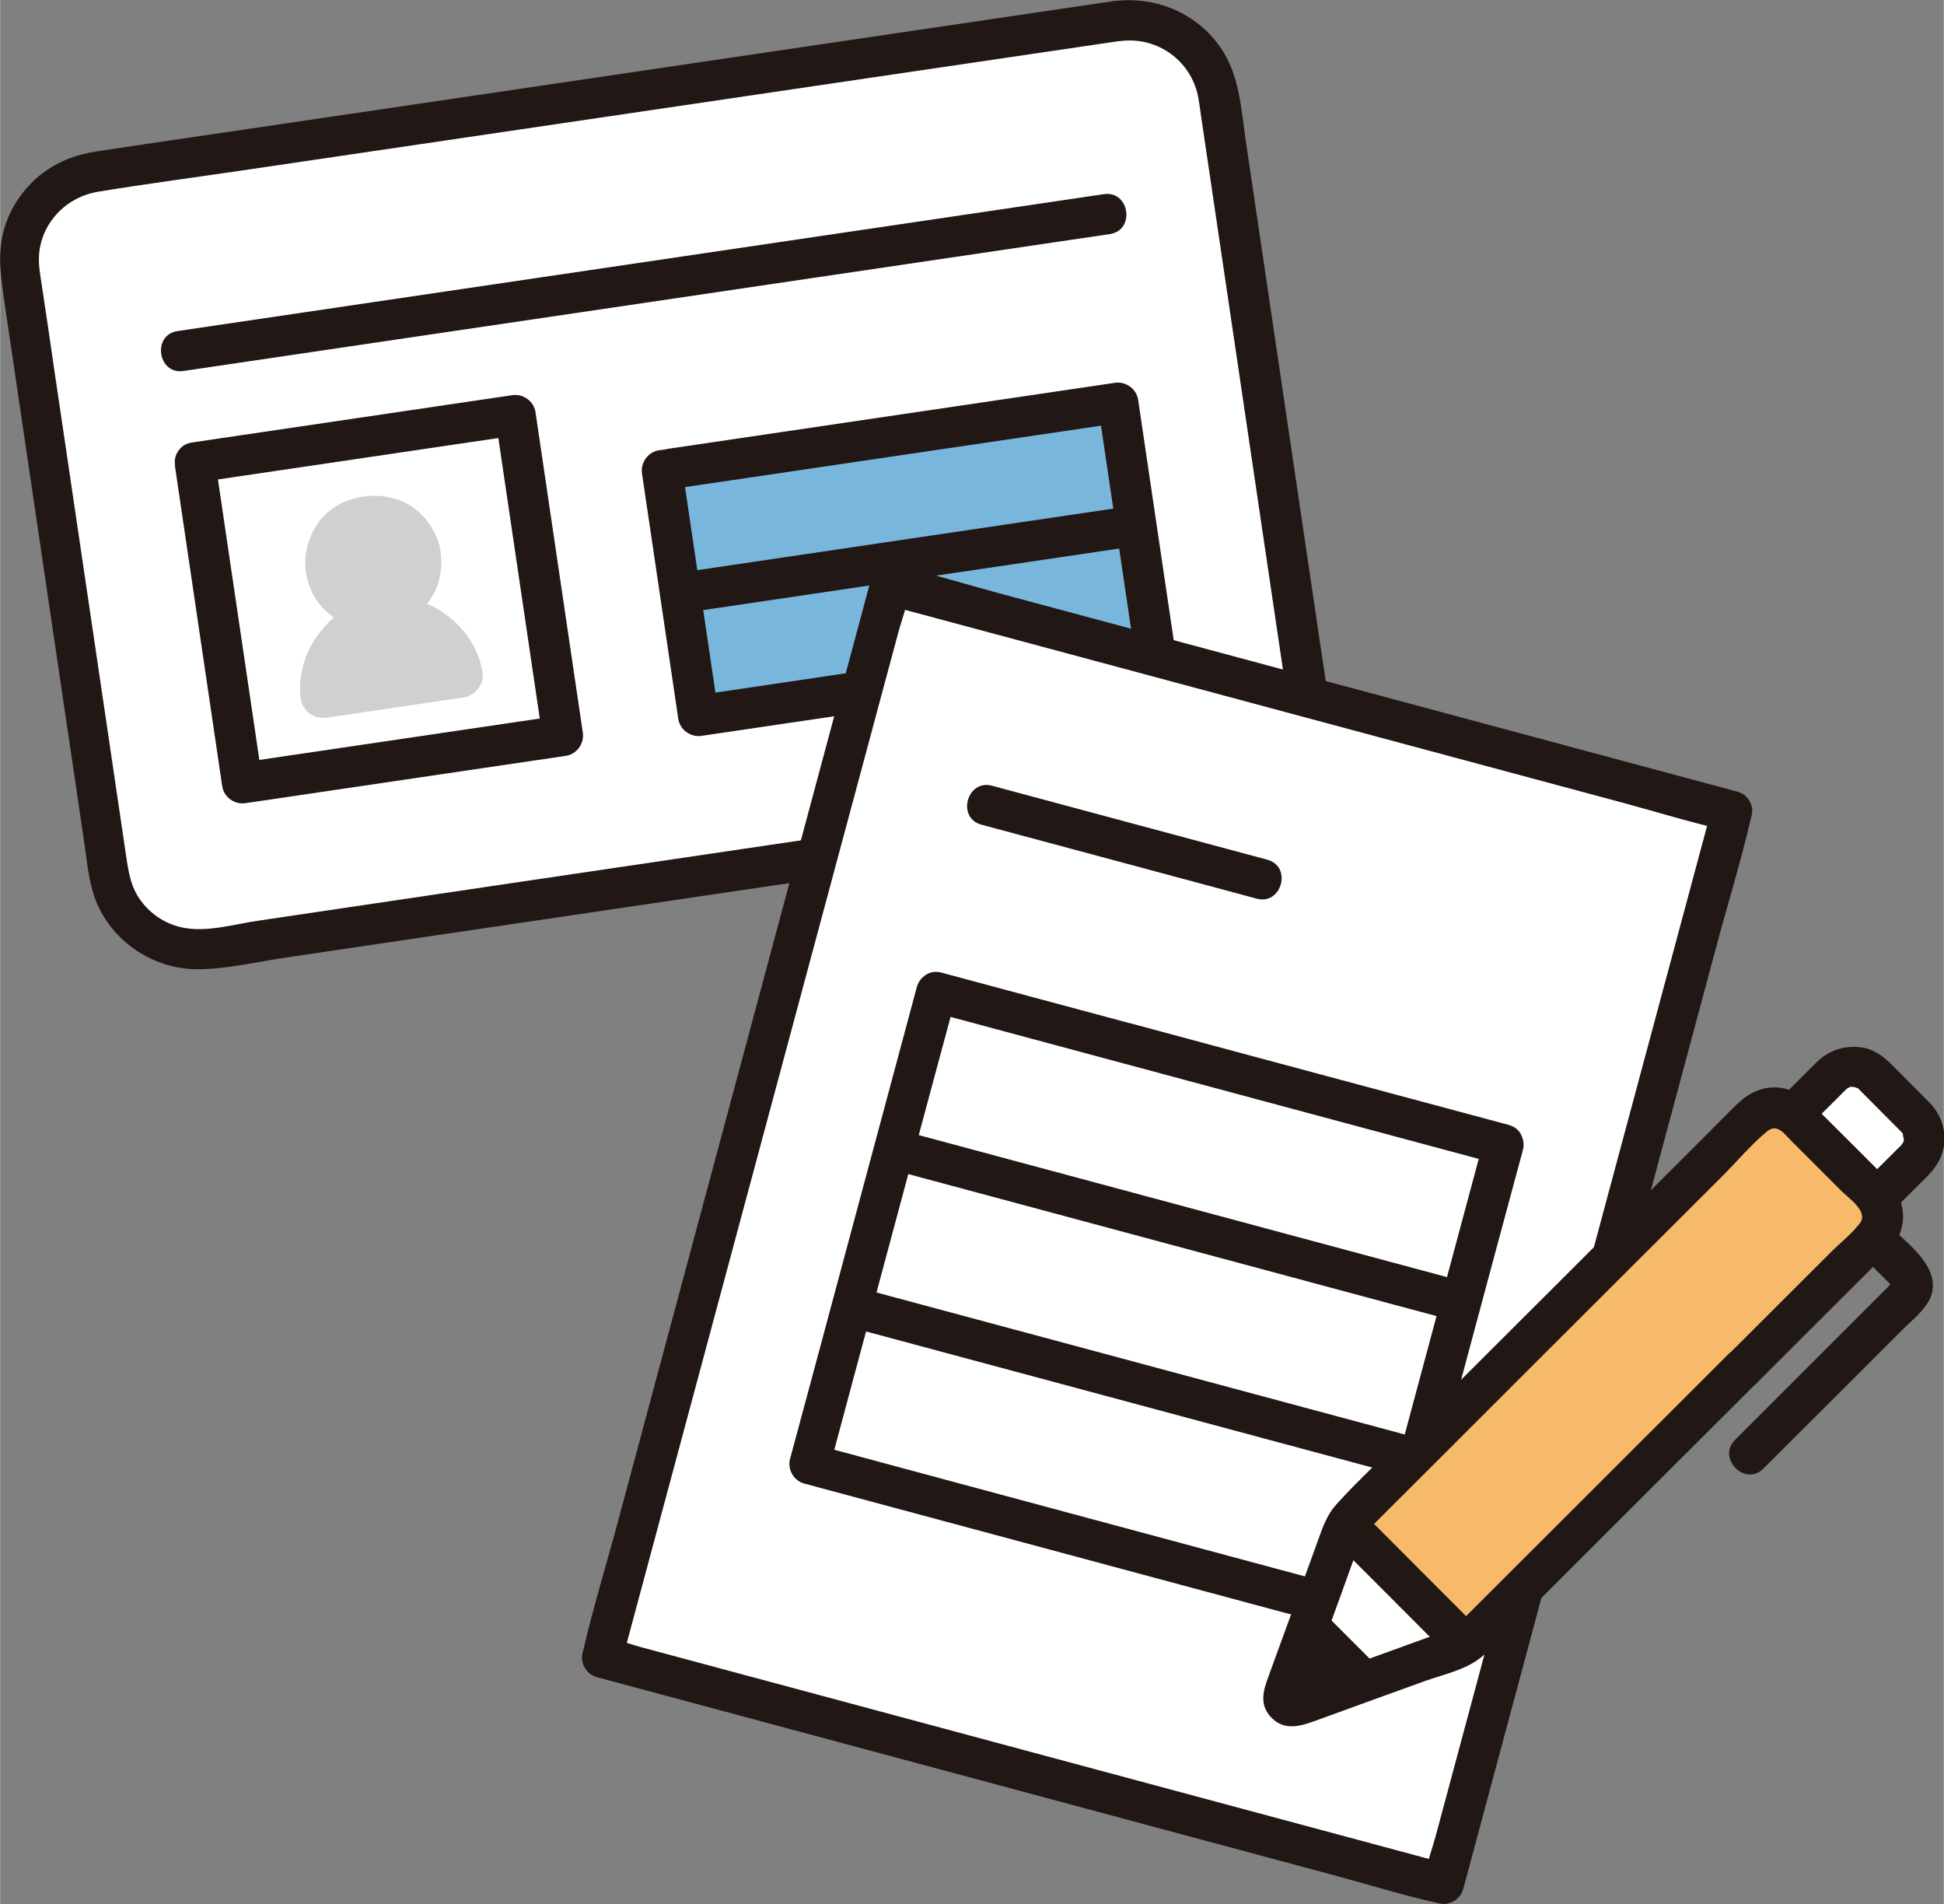
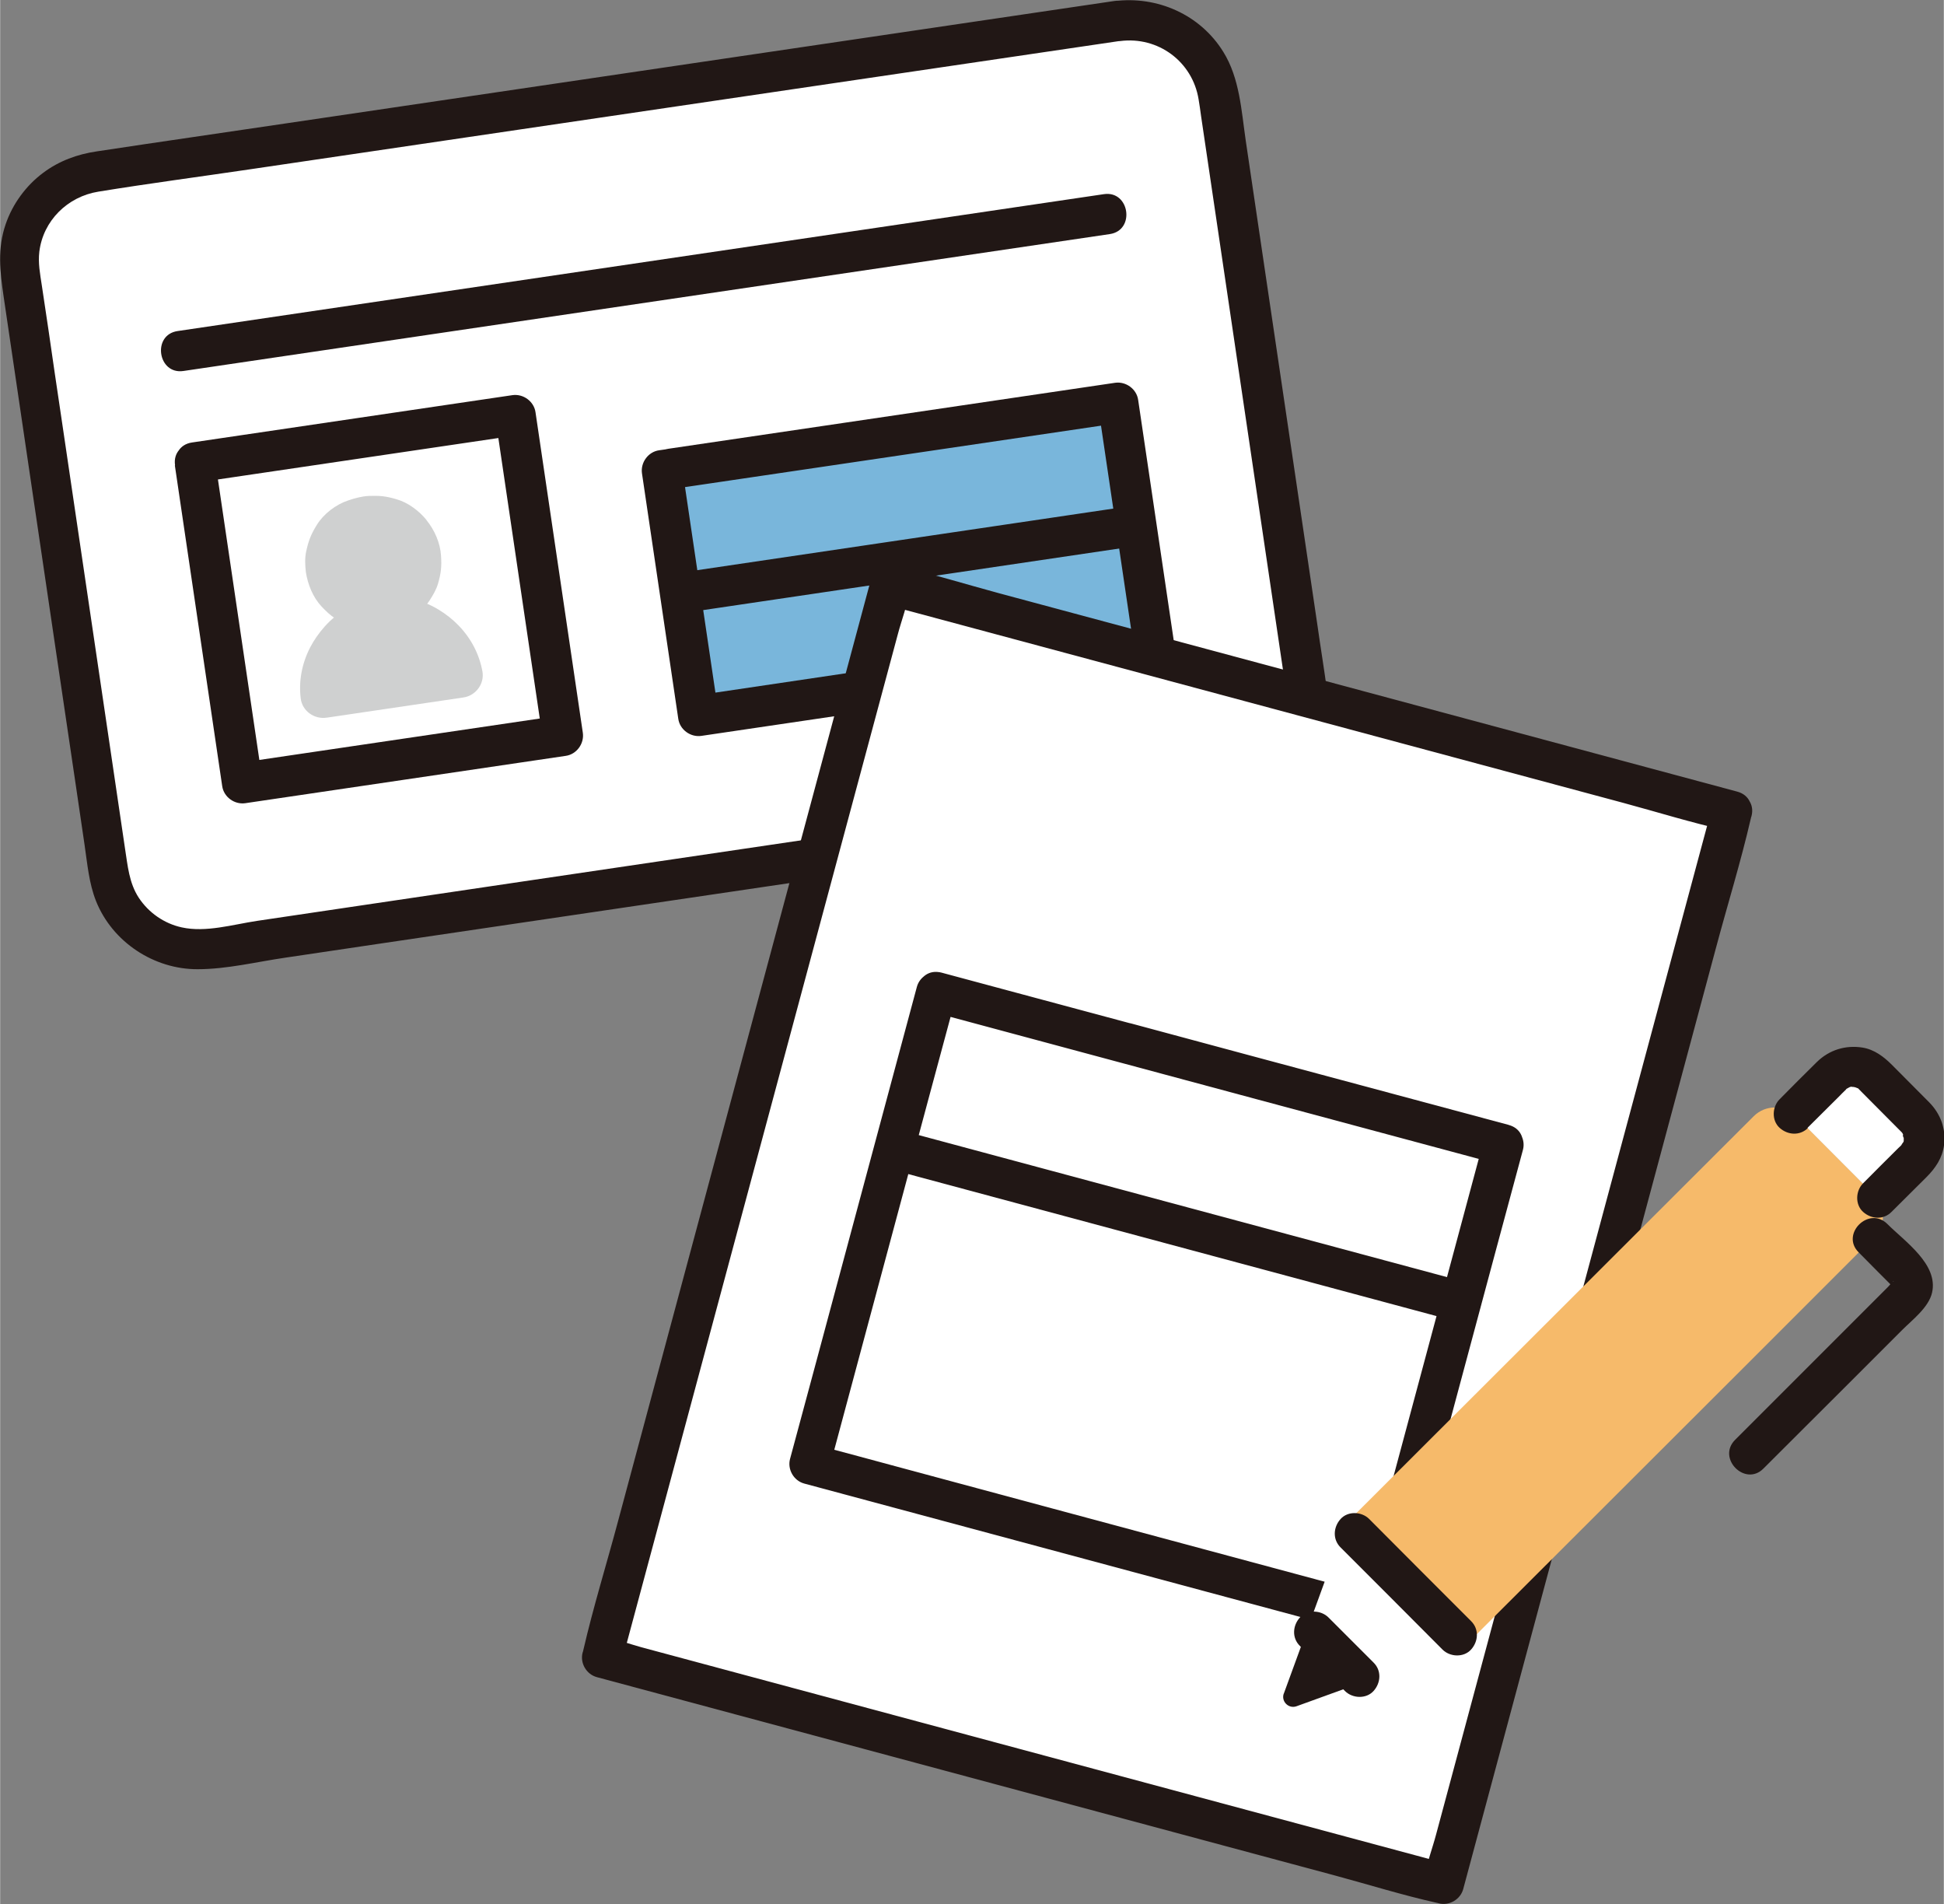
<svg xmlns="http://www.w3.org/2000/svg" id="_レイヤー_2" data-name="レイヤー 2" width="36.07mm" height="35.32mm" viewBox="0 0 102.24 100.13">
  <rect x="0" y="0" width="102.24" height="100.13" fill="#808080" stroke="none" />
  <defs>
    <style>
      .cls-1 {
        fill: #f6ba6a;
      }

      .cls-2 {
        fill: #fff;
      }

      .cls-3 {
        fill: #211715;
      }

      .cls-4 {
        fill: #79b6db;
      }

      .cls-5 {
        fill: #cfd0d0;
      }
    </style>
  </defs>
  <g id="_レイヤー_1-2" data-name="レイヤー 1">
    <g>
      <path class="cls-2" d="M58.78,1.1L5.04,9.04c-2.57.38-4.34,2.77-3.96,5.34,1.86,12.55,3.72,25.16,4.66,31.51.38,2.57,2.77,4.34,5.34,3.96,17.91-2.65,35.82-5.3,53.74-7.94,2.57-.38,4.34-2.77,3.96-5.34l-4.66-31.51c-.38-2.57-2.77-4.34-5.34-3.96Z" />
      <path class="cls-3" d="M58.62.05L14.96,6.5c-3.29.49-6.58.96-9.87,1.46-1.03.15-1.99.5-2.83,1.13-.9.67-1.61,1.64-1.97,2.7-.44,1.28-.3,2.48-.11,3.79.9,6.09,1.8,12.19,2.7,18.29.37,2.5.74,5,1.11,7.5.15,1.02.3,2.04.45,3.06s.23,2.01.6,2.95c.86,2.16,3.05,3.6,5.35,3.59,1.54,0,3.11-.39,4.63-.61,1.62-.24,3.23-.48,4.85-.72,12.93-1.91,25.86-3.82,38.79-5.73l4.85-.72c1.35-.2,2.61-.36,3.78-1.11,1.88-1.21,2.8-3.46,2.52-5.65-.16-1.21-.36-2.41-.53-3.62l-3.76-25.41c-.23-1.58-.32-3.29-1.18-4.67-1.21-1.96-3.47-2.96-5.74-2.67-1.36.17-1.05,2.27.31,2.1,2-.26,3.81,1.08,4.13,3.07.05.29.09.59.13.88l4.39,29.67c.05.32.1.63.14.95.24,1.82-.89,3.63-2.71,4.07-1.48.36-3.05.47-4.56.69l-4.72.7c-3.15.46-6.29.93-9.44,1.39-6.25.92-12.49,1.85-18.74,2.77-3.1.46-6.2.92-9.31,1.38l-4.72.7c-1.26.19-2.68.62-3.95.34-.92-.2-1.74-.77-2.26-1.56-.51-.78-.58-1.68-.72-2.57-.31-2.08-.61-4.15-.92-6.23-.81-5.48-1.62-10.96-2.43-16.44-.23-1.54-.46-3.09-.68-4.63l-.35-2.34c-.09-.59-.2-1.16-.13-1.76.2-1.64,1.49-2.9,3.1-3.16,2.64-.43,5.3-.78,7.94-1.17L58.93,2.15c1.35-.2,1.04-2.3-.31-2.1h0Z" />
      <path class="cls-3" d="M9.19,24.48c.83,5.62,1.66,11.24,2.49,16.86.08.57.64.98,1.21.9,5.62-.83,11.24-1.66,16.86-2.49.57-.08.98-.64.9-1.21-.83-5.62-1.66-11.24-2.49-16.86-.08-.57-.64-.98-1.21-.9l-16.86,2.49c-1.35.2-1.04,2.3.31,2.1l16.86-2.49-1.21-.9c.83,5.62,1.66,11.24,2.49,16.86l.9-1.21c-5.62.83-11.24,1.66-16.86,2.49l1.21.9c-.83-5.62-1.66-11.24-2.49-16.86-.2-1.35-2.3-1.04-2.1.31Z" />
      <path class="cls-3" d="M9.64,19.51l48.73-7.2c1.35-.2,1.04-2.3-.31-2.1l-48.73,7.2c-1.35.2-1.04,2.3.31,2.1h0Z" />
      <path class="cls-4" d="M35.31,24.66l-.49.07,1.91,12.91c10.95-1.62,21.99-3.25,23.99-3.55-.52-3.51-1.91-12.91-1.91-12.91l-23.5,3.47h0Z" />
      <path class="cls-3" d="M35.15,23.61l-.49.07c-.57.08-.98.64-.9,1.21l1.91,12.91c.08.57.64.98,1.21.9,8-1.18,15.99-2.36,23.99-3.55.57-.08.98-.64.9-1.21-.64-4.3-1.27-8.61-1.91-12.91-.08-.57-.64-.98-1.21-.9l-23.5,3.47c-1.35.2-1.04,2.3.31,2.1l23.5-3.47-1.21-.9c.64,4.3,1.27,8.61,1.91,12.91l.9-1.21c-8,1.18-15.99,2.36-23.99,3.55l1.21.9-1.91-12.91-.9,1.21.49-.07c1.35-.2,1.04-2.3-.31-2.1Z" />
      <path class="cls-3" d="M35.93,32.24l23.99-3.55c1.35-.2,1.04-2.3-.31-2.1l-23.99,3.55c-1.35.2-1.04,2.3.31,2.1h0Z" />
      <path class="cls-5" d="M17.18,37.74c-.66.1-1.29-.35-1.37-1.01-.11-.89.05-1.82.5-2.69.2-.38.45-.74.75-1.08,1.5-1.7,4.09-2.08,6.02-.89.39.24.73.51,1.03.82.68.7,1.1,1.54,1.26,2.43.11.65-.36,1.27-1.01,1.36l-7.17,1.06h0Z" />
      <path class="cls-5" d="M22.43,27.35c-.4-.49-.98-.93-1.6-1.1-.54-.16-.87-.19-1.44-.17-.37.02-.74.12-1.09.24-.64.21-1.29.71-1.64,1.28-.3.48-.44.83-.56,1.39-.08.35-.06.73-.02,1.09.1.65.37,1.33.83,1.82.22.23.45.46.73.63.48.28.8.42,1.36.53.66.13,1.46-.01,2.08-.26.58-.23,1.18-.7,1.52-1.24.17-.27.34-.55.43-.86.16-.55.2-.9.16-1.48-.04-.66-.34-1.35-.76-1.86h0Z" />
    </g>
    <g>
      <rect class="cls-2" x="32.18" y="41.99" width="58.41" height="45.84" transform="translate(-17.23 107.35) rotate(-74.96)" />
      <path class="cls-3" d="M91.37,41.63l-38.82-10.43c-1.78-.48-3.57-1.04-5.37-1.44-.03,0-.05-.01-.08-.02-.55-.15-1.15.19-1.3.75l-13.28,49.44c-.61,2.29-1.32,4.57-1.85,6.87,0,.03-.02.07-.03.1-.15.55.19,1.15.75,1.3l38.82,10.43c1.78.48,3.57,1.04,5.37,1.44.03,0,.05.01.08.02.55.15,1.15-.19,1.3-.75l13.28-49.44c.61-2.29,1.32-4.57,1.85-6.87,0-.03.02-.07.03-.1.35-1.32-1.7-1.87-2.05-.55l-14.54,54.1c-.19.72-.48,1.47-.6,2.21,0,.03-.02.07-.03.1l1.3-.75-42.46-11.41c-.56-.15-1.15-.38-1.73-.46-.03,0-.05-.01-.08-.02l.75,1.3,14.54-54.1c.19-.72.48-1.47.6-2.21,0-.03.02-.07.03-.1l-1.3.75,38.82,10.43c1.78.48,3.57,1.04,5.37,1.44.03,0,.05.01.08.02,1.32.35,1.87-1.7.55-2.05h0Z" />
-       <path class="cls-3" d="M51.62,43.37c4.83,1.3,9.66,2.59,14.48,3.89,1.32.35,1.87-1.7.55-2.05-4.83-1.3-9.66-2.59-14.48-3.89-1.32-.35-1.87,1.7-.55,2.05h0Z" />
      <path class="cls-3" d="M47.16,61.58c9.81,2.64,19.62,5.27,29.43,7.91,1.32.35,1.87-1.7.55-2.05-9.81-2.64-19.62-5.27-29.43-7.91-1.32-.35-1.87,1.7-.55,2.05h0Z" />
-       <path class="cls-3" d="M44.84,69.83c9.71,2.61,19.42,5.22,29.13,7.83,1.32.35,1.87-1.7.55-2.05-9.71-2.61-19.42-5.22-29.13-7.83-1.32-.35-1.87,1.7-.55,2.05h0Z" />
      <path class="cls-3" d="M58.95,55.88c6.12,1.64,12.24,3.29,18.36,4.93l1.5.4.55-2.05c-3.37-.9-6.73-1.81-10.1-2.71-5.34-1.43-10.68-2.87-16.02-4.3-1.24-.33-2.48-.67-3.72-1-.55-.15-1.15.19-1.3.75-1.76,6.57-3.53,13.13-5.29,19.7l-1.38,5.12c-.15.55.19,1.15.75,1.3,3.68.99,7.37,1.98,11.05,2.97,5.12,1.38,10.24,2.75,15.36,4.13,1.14.31,2.28.61,3.42.92.55.15,1.15-.19,1.3-.75,1.76-6.57,3.53-13.13,5.29-19.7.46-1.71.92-3.41,1.38-5.12.15-.55-.19-1.15-.75-1.3-6.6-1.77-13.2-3.55-19.79-5.32l-8.89-2.39c-.39-.1-.77-.21-1.16-.31l-.55,2.05c2.17.58,4.34,1.17,6.51,1.75l3.46.93c1.32.35,1.87-1.7.55-2.05-3.12-.84-6.23-1.67-9.35-2.51l-.62-.17c-1.32-.35-1.87,1.7-.55,2.05s2.55.69,3.83,1.03l13.35,3.59c4.22,1.13,8.44,2.27,12.66,3.4l-.75-1.3c-1.76,6.57-3.53,13.13-5.29,19.7-.46,1.71-.92,3.41-1.38,5.12l1.3-.75c-3.16-.85-6.32-1.7-9.48-2.55-5.27-1.42-10.54-2.83-15.8-4.25-1.52-.41-3.03-.82-4.55-1.22l.75,1.3c1.76-6.57,3.53-13.13,5.29-19.7l1.38-5.12-1.3.75,10.13,2.72,16.01,4.3c1.23.33,2.46.66,3.69.99,1.32.35,1.87-1.7.55-2.05-4.63-1.24-9.26-2.49-13.89-3.73l-5.98-1.61c-1.32-.35-1.87,1.7-.55,2.05h0Z" />
      <path class="cls-2" d="M94.31,58.58l2.02-2.02c.61-.61,1.59-.61,2.2,0l2.2,2.21c.61.61.61,1.59,0,2.2l-2.02,2.02" />
      <path class="cls-3" d="M67.52,89.06c-.15.41.25.82.67.67,1.19-.43,2.37-.86,3.56-1.29-.98-.98-1.95-1.96-2.93-2.93l-1.3,3.56Z" />
      <path class="cls-2" d="M77.08,86.45c-2.09-2.09-4.18-4.18-6.26-6.27-.08.13-.15.27-.21.42l-1.79,4.91c.98.98,1.95,1.96,2.93,2.93,1.64-.59,3.27-1.19,4.91-1.78.15-.05.29-.12.42-.2h0Z" />
      <path class="cls-1" d="M77.46,86.15l14.22-14.2,6.9-6.9c.61-.61.61-1.59,0-2.2l-4.14-4.15c-.61-.61-1.59-.61-2.2,0l-21.13,21.1c-.12.12-.22.24-.3.38,2.09,2.09,4.18,4.18,6.26,6.27.14-.09.27-.19.38-.3h0Z" />
      <path class="cls-3" d="M95.05,59.33l1.68-1.67c.1-.1.2-.21.31-.31.01-.01.03-.02.04-.04.17-.19-.14.05.08-.07.05-.03.11-.06.16-.09-.11.05-.11.05,0,.01.03-.03.22-.01-.01,0,.09,0,.18,0,.27,0-.26-.02.01.02.07.03-.23-.06,0,.01.06.04.2.1-.09-.11.08.07.03.03.07.06.1.1l1.86,1.87c.07.07.15.15.22.22.04.03.14.16.03.01.05.07.1.15.13.24-.11-.27.01.3,0,0,0,.09,0,.18,0,.27,0-.04.03-.22,0-.02-.05.25.12-.15-.02.07-.02.03-.19.25-.04.09-.07.08-.15.16-.23.23-.62.62-1.24,1.23-1.85,1.85-.39.39-.43,1.11,0,1.5s1.08.43,1.5,0l1.83-1.82c.48-.48.84-1.01.93-1.69.11-.85-.18-1.64-.78-2.25-.65-.66-1.31-1.31-1.96-1.97-.43-.43-.93-.81-1.55-.91-.89-.14-1.74.12-2.39.75-.66.65-1.32,1.31-1.97,1.97-.39.39-.43,1.11,0,1.5s1.08.43,1.5,0h0Z" />
      <path class="cls-3" d="M70.51,81.38c1.79,1.79,3.58,3.58,5.36,5.37.39.39,1.11.43,1.5,0s.43-1.08,0-1.5c-1.79-1.79-3.58-3.58-5.36-5.37-.39-.39-1.11-.43-1.5,0s-.43,1.08,0,1.5h0Z" />
      <path class="cls-3" d="M72.24,87.43c-.79-.79-1.58-1.58-2.37-2.37-.39-.39-1.11-.43-1.5,0s-.43,1.08,0,1.5c.79.79,1.58,1.58,2.37,2.37.39.39,1.11.43,1.5,0s.43-1.08,0-1.5h0Z" />
      <path class="cls-3" d="M92.76,77.22c1.47-1.46,2.93-2.93,4.4-4.39l2.89-2.89c.54-.54,1.39-1.18,1.57-1.96.34-1.49-1.42-2.68-2.35-3.61-.97-.97-2.48.53-1.51,1.49l1.01,1.02.64.64s.13.16.17.17c.15.03-.16-.32.04-.32-.07,0-.29.29-.34.33l-.89.89-5.6,5.6-1.53,1.53c-.97.97.53,2.48,1.49,1.51h0Z" />
-       <path class="cls-3" d="M92.43,72.7c2.14-2.14,4.28-4.27,6.42-6.41.43-.43.85-.82,1.07-1.4.42-1.1.05-2.15-.74-2.95-1.2-1.22-2.42-2.42-3.63-3.63-.66-.66-1.39-1.19-2.39-1.12-.7.05-1.28.38-1.78.86-.57.55-1.12,1.12-1.68,1.68l-7.28,7.27-8.22,8.2c-1.3,1.3-2.68,2.55-3.91,3.91-.49.54-.71,1.17-.95,1.84l-.82,2.26-1.83,5.02c-.25.68-.44,1.38.1,2.01.65.76,1.46.59,2.29.29,1.04-.38,2.08-.75,3.11-1.13.91-.33,1.83-.66,2.74-.99.89-.32,1.96-.55,2.75-1.09.31-.21.56-.46.82-.72,4.5-4.5,9.01-8.99,13.51-13.49l.4-.4c.97-.97-.53-2.48-1.49-1.51-2.04,2.04-4.09,4.08-6.13,6.12l-7.77,7.76c-.1.1-.19.2-.3.3-.46.42-1.16.56-1.73.77-1.2.44-2.41.87-3.61,1.31-.58.21-1.16.42-1.74.63-.33.12-.66.24-1,.36-.12.05-.25.09-.37.14-.08.03-.17.06-.25.09-.25.07-.16.1.28.09l.27.47c.05.12-.08.16,0,.02.06-.1.09-.25.13-.37l.47-1.3,1.37-3.76c.33-.91.65-1.83,1-2.74.11-.29.28-.5.49-.71,2.66-2.65,5.31-5.3,7.96-7.95,3.54-3.53,7.07-7.06,10.61-10.59.77-.77,1.5-1.65,2.34-2.34.53-.44.9.12,1.27.49l2.65,2.65c.39.39,1.42,1.07.97,1.68-.41.55-1.02,1.02-1.5,1.5l-5.03,5.02-.37.37c-.97.97.53,2.48,1.49,1.51h0Z" />
    </g>
  </g>
</svg>